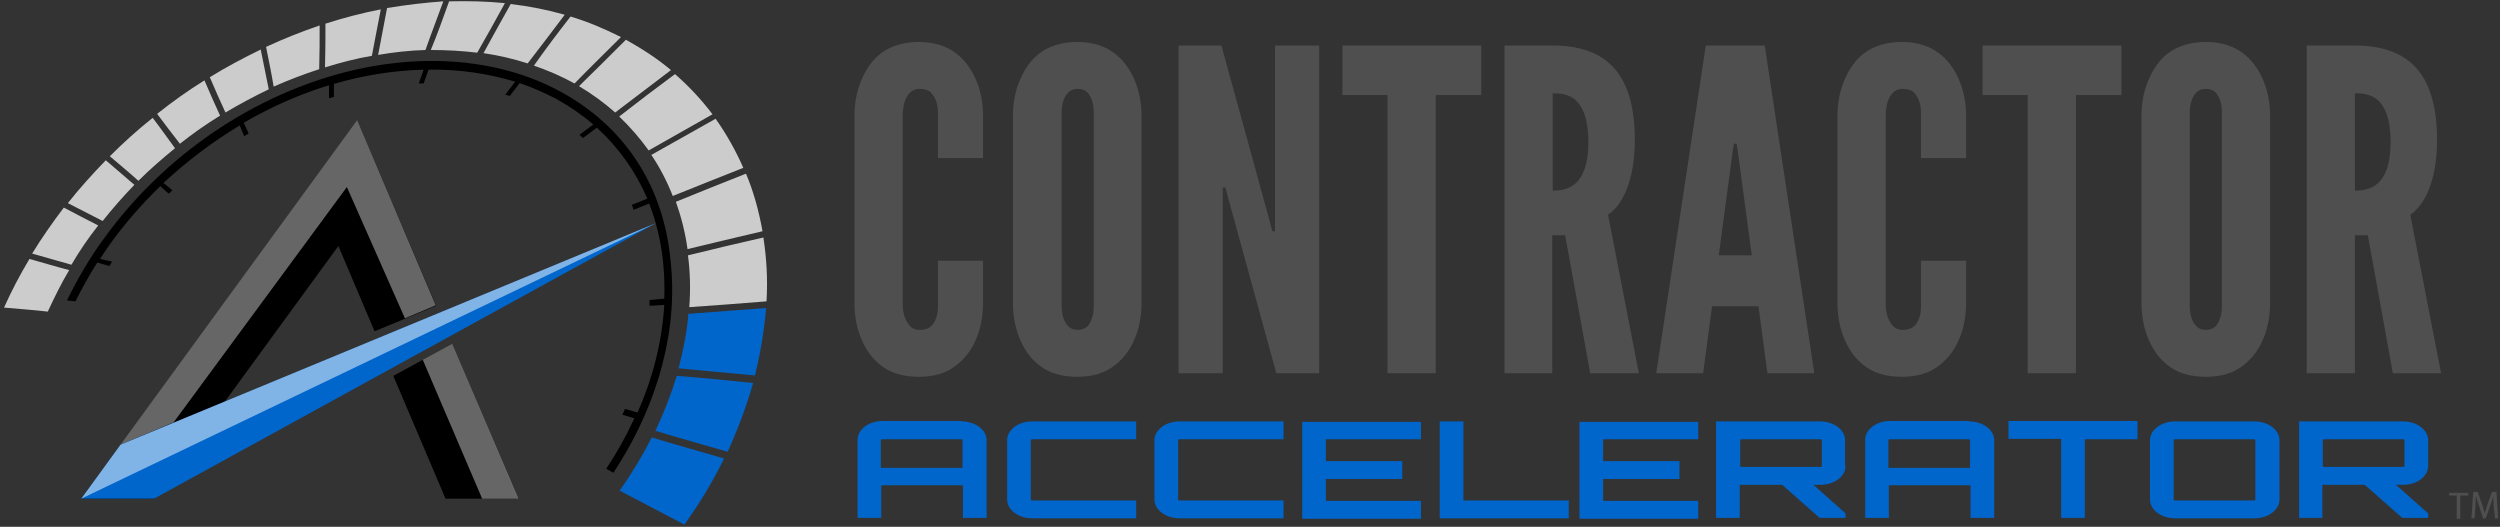
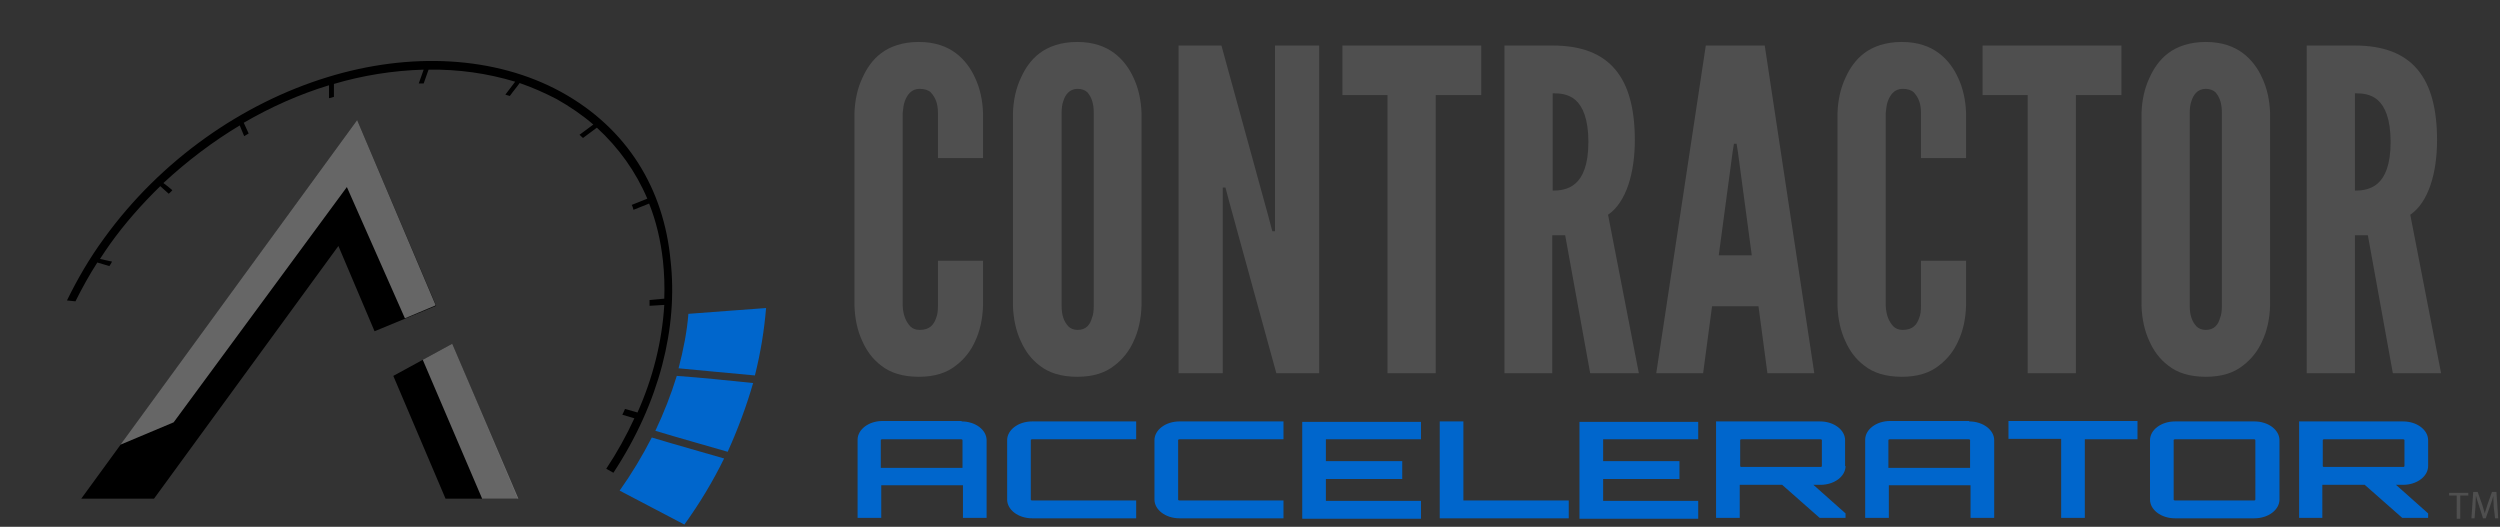
<svg xmlns="http://www.w3.org/2000/svg" viewBox="0 0 560 118">
  <rect x="0" y="0" width="560" height="118" fill="#333333" stroke="none" />
  <g fill="none" fill-rule="evenodd">
-     <path d="M7.2 56.8c2.2-3.6 4.6-7 7.1-10.3 2.5 1.3 5.1 2.7 7.7 4-2.2 2.8-4.2 5.7-6 8.8-2.9-.8-5.9-1.7-8.8-2.5zm8-11.3c2.6-3.3 5.5-6.5 8.5-9.6 2.1 1.8 4.2 3.6 6.4 5.5-2.5 2.6-4.9 5.3-7.1 8.1-2.7-1.4-5.3-2.7-7.8-4zM24.6 35c3-3 6.2-5.9 9.6-8.6 1.7 2.2 3.3 4.5 5 6.8-2.8 2.3-5.6 4.7-8.2 7.3-2.1-1.9-4.3-3.7-6.4-5.5zm10.6-9.5c3.4-2.7 6.9-5.2 10.6-7.5 1.1 2.6 2.3 5.3 3.5 7.9-3.1 1.9-6.1 4-9 6.3-1.7-2.2-3.4-4.4-5.1-6.7zM47 17.3c3.7-2.3 7.5-4.3 11.4-6.2.6 2.9 1.2 5.9 1.8 8.9-3.3 1.6-6.5 3.3-9.7 5.2-1.2-2.6-2.4-5.3-3.5-7.9zm12.6-6.8c3.9-1.8 7.9-3.4 12-4.8 0 3.2 0 6.5-.1 9.8-3.4 1.1-6.8 2.4-10.2 3.9-.5-3-1.1-5.9-1.7-8.9zm13.3-5.2C77 4 81.1 2.9 85.3 2.1c-.7 3.4-1.3 6.9-2 10.4-3.5.6-7 1.5-10.5 2.6.1-3.3.1-6.6.1-9.8zm13.8-3.5C90.9 1.1 95.1.6 99.3.3c-1.3 3.6-2.7 7.2-4 10.9-3.6.1-7.1.5-10.6 1.1.7-3.5 1.3-7 2-10.5zM100.6.3c4.3-.1 8.5 0 12.5.4-2 3.7-4.1 7.4-6.2 11.1-3.3-.4-6.8-.6-10.4-.6C98 7.6 99.3 3.9 100.6.3zm13.8.6c4.2.5 8.2 1.3 12.1 2.4-2.8 3.7-5.5 7.3-8.3 10.9-3.1-1-6.5-1.8-9.9-2.3 2-3.7 4.1-7.4 6.1-11zm13.4 2.8c4 1.2 7.7 2.8 11.3 4.6-3.5 3.5-7 6.9-10.4 10.4-2.9-1.6-5.9-2.9-9.1-4 2.6-3.7 5.4-7.4 8.2-11zm32.5 22.9c2.4 3.4 4.5 7.1 6.2 11-5.3 2.1-10.6 4.2-15.8 6.3-1.3-3.3-2.9-6.4-4.8-9.2l14.4-8.1zM171 53.2c.7 4.6 1 9.3.7 14.3-5.9.5-11.7.9-17.3 1.3.3-4 .2-7.9-.3-11.6 5.6-1.4 11.2-2.7 16.9-4zm-3.9-14.3c1.7 4 2.9 8.4 3.7 12.9-5.7 1.3-11.3 2.7-16.8 4-.5-3.7-1.4-7.2-2.6-10.6 5.1-2.1 10.4-4.2 15.7-6.3zm-15.9-22.3c3.1 2.7 5.9 5.7 8.4 9-4.8 2.7-9.5 5.4-14.3 8.1-2-2.8-4.2-5.3-6.6-7.6 4.1-3.2 8.3-6.4 12.5-9.5zm-11-7.7c3.6 2 7 4.2 10.1 6.8-4.2 3.2-8.3 6.3-12.5 9.5-2.5-2.2-5.1-4.1-8.1-5.9 3.5-3.4 7-6.9 10.5-10.4zM.9 68.9c1.7-3.8 3.6-7.4 5.7-10.9 2.9.8 5.8 1.7 8.9 2.5-1.8 3-3.3 6.1-4.8 9.3-3.4-.4-6.6-.6-9.8-.9z" fill="#CCC" />
    <path d="M168.7 85.8c-1.5 5.2-3.4 10.3-5.7 15.4-5.5-1.6-10.9-3.1-16.2-4.7 1.9-4 3.5-8.1 4.8-12.3 5.6.4 11.3 1 17.1 1.6zm2.9-16.8c-.4 4.9-1.2 9.9-2.5 15.1-5.8-.5-11.5-1.1-17.1-1.6 1.1-4.2 1.9-8.3 2.2-12.2 5.8-.4 11.5-.9 17.4-1.3zm-9.4 33.7c-2.5 5.1-5.5 10.1-8.9 14.8-4.9-2.6-9.8-5.1-14.5-7.6 2.7-3.8 5.1-7.8 7.2-11.9 5.3 1.6 10.7 3.1 16.2 4.7z" fill="#06C" />
    <path d="M88.1 84.2l11.7 27.5H116L101.3 77l-13.2 7.2zm-53.6 27.5l41.3-56.6 8.1 19.1 13.8-5.7L80 26.9l-61.8 84.8h16.3z" fill="#000" fill-rule="nonzero" />
    <path d="M38.9 94.6l38.8-52.7 13 29.4 6.9-2.9L80 26.9 27 99.6l11.9-5zm55.8-14l13.3 31.1h8.1L101.3 77l-6.6 3.6z" fill="#FFF" opacity=".4" />
-     <path fill="#06C" d="M34.5 111.7L146.9 50 27 99.6l-8.8 12.1z" />
-     <path fill="#FFF" opacity=".5" d="M146.9 50L27 99.6l-8.8 12.1z" />
    <path d="M149.1 66.8V68v-1.2zm-23.4-46.2c-14.8-8.1-33.9-9-52.4-3.3-18.9 5.8-37.2 18.4-50 36.1-3.3 4.5-6 9.2-8.3 13.9l1.9.2c1.5-3 3.1-5.9 4.9-8.7.9.3 1.8.5 2.7.8.2-.3.4-.6.6-1l-2.7-.6c.8-1.2 1.5-2.3 2.3-3.4 3.3-4.6 7.1-8.9 11.2-12.9l1.9 1.7c.3-.3.6-.5.8-.8-.7-.6-1.3-1.1-2-1.6 5.4-5 11.1-9.3 17.1-12.9.3.8.7 1.6 1 2.4.3-.2.7-.4 1-.6l-1.1-2.4c6-3.5 12.5-6.4 19.1-8.4V22c.4-.1.8-.2 1.1-.3v-2.9c6.4-1.9 13.2-3 20.1-3.2l-1.1 3.1h1.1l1.1-3.1c6.6-.1 13.1.8 19.4 2.7l-2.2 2.9c.4.1.7.2 1 .3.7-1 1.5-1.9 2.2-2.9 2.9 1 5.6 2.2 8.3 3.6 3 1.7 5.8 3.6 8.2 5.7l-3.1 2.3c.3.2.5.5.8.7l3.1-2.3c4.9 4.5 8.7 9.8 11.3 15.9l-3.5 1.4c.2.3.3.7.4 1.1l3.5-1.4c1.6 4 2.6 8.3 3.1 12.8.3 2.8.4 5.7.3 8.5l-3.3.3v1.3l3.3-.2c-.5 8.3-2.6 16.5-6 24.1l-2.8-.8c-.2.5-.4.9-.6 1.3l2.7.8c-1.8 3.9-3.9 7.7-6.3 11.3l1.6.9c10.4-15.8 14.5-32.7 12.8-47.6-1.5-15.9-9.6-29.5-24.5-37.7z" fill="#000" fill-rule="nonzero" />
    <g fill="#06C" fill-rule="nonzero">
      <path d="M215.4 94.4c3.1 0 5.6 1.9 5.6 4.2V116h-5.3v-7.3h-18.3v7.3h-5.3V98.5c0-2.3 2.5-4.2 5.6-4.2h17.7v.1zm.2 10.4v-6.2c0-.1-.1-.2-.3-.2h-17.7c-.2 0-.3.1-.3.2v6.2h18.3zM231.2 98.4c-.2 0-.3.1-.3.2v13.3c0 .1.1.2.3.2h23.3v4h-23.3c-3.1 0-5.6-1.9-5.6-4.2V98.6c0-2.3 2.5-4.2 5.6-4.2h23.3v4h-23.3zM264.2 98.4c-.2 0-.3.1-.3.2v13.3c0 .1.1.2.3.2h23.3v4h-23.3c-3.1 0-5.6-1.9-5.6-4.2V98.6c0-2.3 2.5-4.2 5.6-4.2h23.3v4h-23.3zM318.3 98.4H297v4.9h17.1v4H297v4.9h21.3v4h-26.6V94.5h26.6zM322.5 94.4h5.3v17.7h23.6v4h-28.9V94.4zM380.4 98.4h-21.3v4.9h17.1v4h-17.1v4.9h21.3v4h-26.6V94.5h26.6zM413.4 104.4c0 2.3-2.5 4.2-5.6 4.2h-1.6l7.2 6.4v1h-5.8l-8.4-7.4h-9.5v7.4h-5.3V94.4h23.3c3.1 0 5.6 1.9 5.6 4.2v5.8h.1zm-5.6.2c.2 0 .3-.1.3-.2v-5.8c0-.1-.1-.2-.3-.2h-17.7c-.2 0-.3.1-.3.2v5.8c0 .1.1.2.3.2h17.7zM441.1 94.4c3.1 0 5.6 1.9 5.6 4.2V116h-5.3v-7.3h-18.3v7.3h-5.3V98.5c0-2.3 2.5-4.2 5.6-4.2h17.7v.1zm.2 10.4v-6.2c0-.1-.1-.2-.3-.2h-17.7c-.2 0-.3.1-.3.2v6.2h18.3zM478.8 94.4v4H467V116h-5.3V98.3h-11.8v-4h28.9zM505 94.4c3.1 0 5.6 1.9 5.6 4.2v13.3c0 2.3-2.5 4.2-5.6 4.2h-17.8c-3.1 0-5.6-1.9-5.6-4.2V98.6c0-2.3 2.5-4.2 5.6-4.2H505zm0 17.7c.1 0 .2-.1.2-.2V98.6c0-.1-.1-.2-.2-.2h-17.8c-.2 0-.3.1-.3.2v13.3c0 .1.1.2.3.2H505zM543.9 104.4c0 2.3-2.5 4.2-5.6 4.2h-1.6l7.2 6.4v1h-5.8l-8.4-7.4h-9.5v7.4H515V94.4h23.3c3.1 0 5.6 1.9 5.6 4.2v5.8zm-5.6.2c.2 0 .3-.1.3-.2v-5.8c0-.1-.1-.2-.3-.2h-17.7c-.2 0-.3.1-.3.2v5.8c0 .1.1.2.3.2h17.7z" />
    </g>
    <g fill="#4F4F4F" fill-rule="nonzero">
      <path d="M550.4 111h-1.8v-.6h4.3v.6h-1.8v5.2h-.8V111zM558.6 113.6c0-.8-.1-1.8-.1-2.5-.2.7-.4 1.4-.7 2.2l-1 2.8h-.6l-.9-2.8c-.3-.8-.5-1.6-.7-2.3 0 .7-.1 1.7-.1 2.6l-.2 2.5h-.7l.4-5.9h1l1 2.8c.2.7.4 1.4.6 2 .1-.6.4-1.2.6-2l1-2.8h1l.4 5.9h-.7l-.3-2.5z" />
      <g>
        <path d="M220.2 58.4v10.1c-.1 3-.7 5.7-1.8 8-.9 2-2.3 3.9-4.3 5.4-2 1.6-4.7 2.5-8.3 2.5-3.6 0-6.4-.9-8.4-2.5-2-1.5-3.3-3.4-4.2-5.4-1.1-2.3-1.7-5-1.8-8V25.3c.1-2.9.7-5.6 1.8-7.9.9-2 2.2-4 4.2-5.5s4.8-2.5 8.4-2.5c3.6 0 6.3 1 8.3 2.5 2 1.5 3.4 3.5 4.3 5.5 1.1 2.3 1.7 5 1.8 7.9v10.1h-10.1V25.3c0-2-.5-3.4-1.6-4.6-.5-.5-1.4-.8-2.5-.8-1.9 0-2.8 1.4-3.3 2.7-.3.8-.4 1.7-.5 2.7v43.2c.1 2.1.7 3.5 1.7 4.6.5.5 1.2.8 2.1.8 2.3 0 3.2-1.2 3.7-2.7.3-.7.4-1.6.4-2.7V58.4h10.1zM255.7 68.5c-.1 3-.7 5.7-1.8 8-.9 2-2.3 3.9-4.3 5.4-2 1.6-4.7 2.5-8.3 2.5-3.6 0-6.4-.9-8.4-2.5-2-1.5-3.3-3.4-4.2-5.4-1.1-2.3-1.7-5-1.8-8V25.3c.1-2.9.7-5.6 1.8-7.9.9-2 2.2-4 4.2-5.5s4.8-2.5 8.4-2.5c3.6 0 6.3 1 8.3 2.5 2 1.5 3.4 3.5 4.3 5.5 1.1 2.3 1.7 5 1.8 7.9v43.2zM245 25.3c0-2-.4-3.4-1.4-4.6-.5-.5-1.3-.8-2.2-.8-1.9 0-2.8 1.4-3.2 2.7-.3.8-.4 1.7-.4 2.7v43.2c0 2.1.5 3.5 1.5 4.6.5.5 1.2.8 2.1.8 1.9 0 2.8-1.2 3.2-2.7.3-.7.4-1.6.4-2.7V25.3zM275.4 45.4l-.9-3.4h-.6v41.6H264V10.2h9.6l10.5 38.2.9 3.4h.6V10.2h9.9v73.4h-9.6zM300.7 21.3V10.2h31.1v11.1h-10.2v62.3h-10.8V21.3zM356.2 83.6l-5.6-30.9h-2.9v30.9H337V10.2h10.8c12.9 0 18.4 7.3 18.4 21.2 0 7.3-1.9 13.9-6 16.7l6.9 35.5h-10.9zm-8.4-40.9c1.5 0 3.5-.2 5.1-1.6 1.6-1.4 2.9-4.1 2.9-9.3 0-5.2-1.3-8-2.9-9.4-1.6-1.4-3.6-1.5-5.1-1.5v21.8zM371 83.6l11.1-73.4h13.2l11.1 73.4h-10.5l-2-15h-10.4l-2 15H371zm18.3-49.5l-.3-1.9h-.6l-.3 1.9-3.1 23.1h7.4l-3.1-23.1zM440.4 58.4v10.1c-.1 3-.7 5.7-1.8 8-.9 2-2.3 3.9-4.3 5.4-2 1.6-4.7 2.5-8.3 2.5-3.6 0-6.4-.9-8.4-2.5-2-1.5-3.3-3.4-4.2-5.4-1.1-2.3-1.7-5-1.8-8V25.3c.1-2.9.7-5.6 1.8-7.9.9-2 2.2-4 4.2-5.5s4.8-2.5 8.4-2.5c3.6 0 6.3 1 8.3 2.5 2 1.5 3.4 3.5 4.3 5.5 1.1 2.3 1.7 5 1.8 7.9v10.1h-10.1V25.3c0-2-.5-3.4-1.6-4.6-.5-.5-1.4-.8-2.5-.8-1.9 0-2.8 1.4-3.3 2.7-.3.8-.4 1.7-.5 2.7v43.2c.1 2.1.7 3.5 1.7 4.6.5.5 1.2.8 2.1.8 2.3 0 3.2-1.2 3.7-2.7.3-.7.4-1.6.4-2.7V58.4h10.1zM444.1 21.3V10.2h31.1v11.1H465v62.3h-10.8V21.3zM508.5 68.5c-.1 3-.7 5.7-1.8 8-.9 2-2.3 3.9-4.3 5.4-2 1.6-4.7 2.5-8.3 2.5-3.6 0-6.4-.9-8.4-2.5-2-1.5-3.3-3.4-4.2-5.4-1.1-2.3-1.7-5-1.8-8V25.3c.1-2.9.7-5.6 1.8-7.9.9-2 2.2-4 4.2-5.5s4.8-2.5 8.4-2.5c3.6 0 6.3 1 8.3 2.5 2 1.5 3.4 3.5 4.3 5.5 1.1 2.3 1.7 5 1.8 7.9v43.2zm-10.8-43.2c0-2-.4-3.4-1.4-4.6-.5-.5-1.3-.8-2.2-.8-1.9 0-2.8 1.4-3.2 2.7-.3.8-.4 1.7-.4 2.7v43.2c0 2.1.5 3.5 1.5 4.6.5.5 1.2.8 2.1.8 1.9 0 2.8-1.2 3.2-2.7.3-.7.4-1.6.4-2.7V25.3zM536 83.6l-5.6-30.9h-2.9v30.9h-10.8V10.2h10.8c12.9 0 18.4 7.3 18.4 21.2 0 7.3-1.9 13.9-6 16.7l6.9 35.5H536zm-8.5-40.9c1.5 0 3.5-.2 5.1-1.6 1.6-1.4 2.9-4.1 2.9-9.3 0-5.2-1.3-8-2.9-9.4-1.6-1.4-3.6-1.5-5.1-1.5v21.8z" />
      </g>
    </g>
  </g>
</svg>